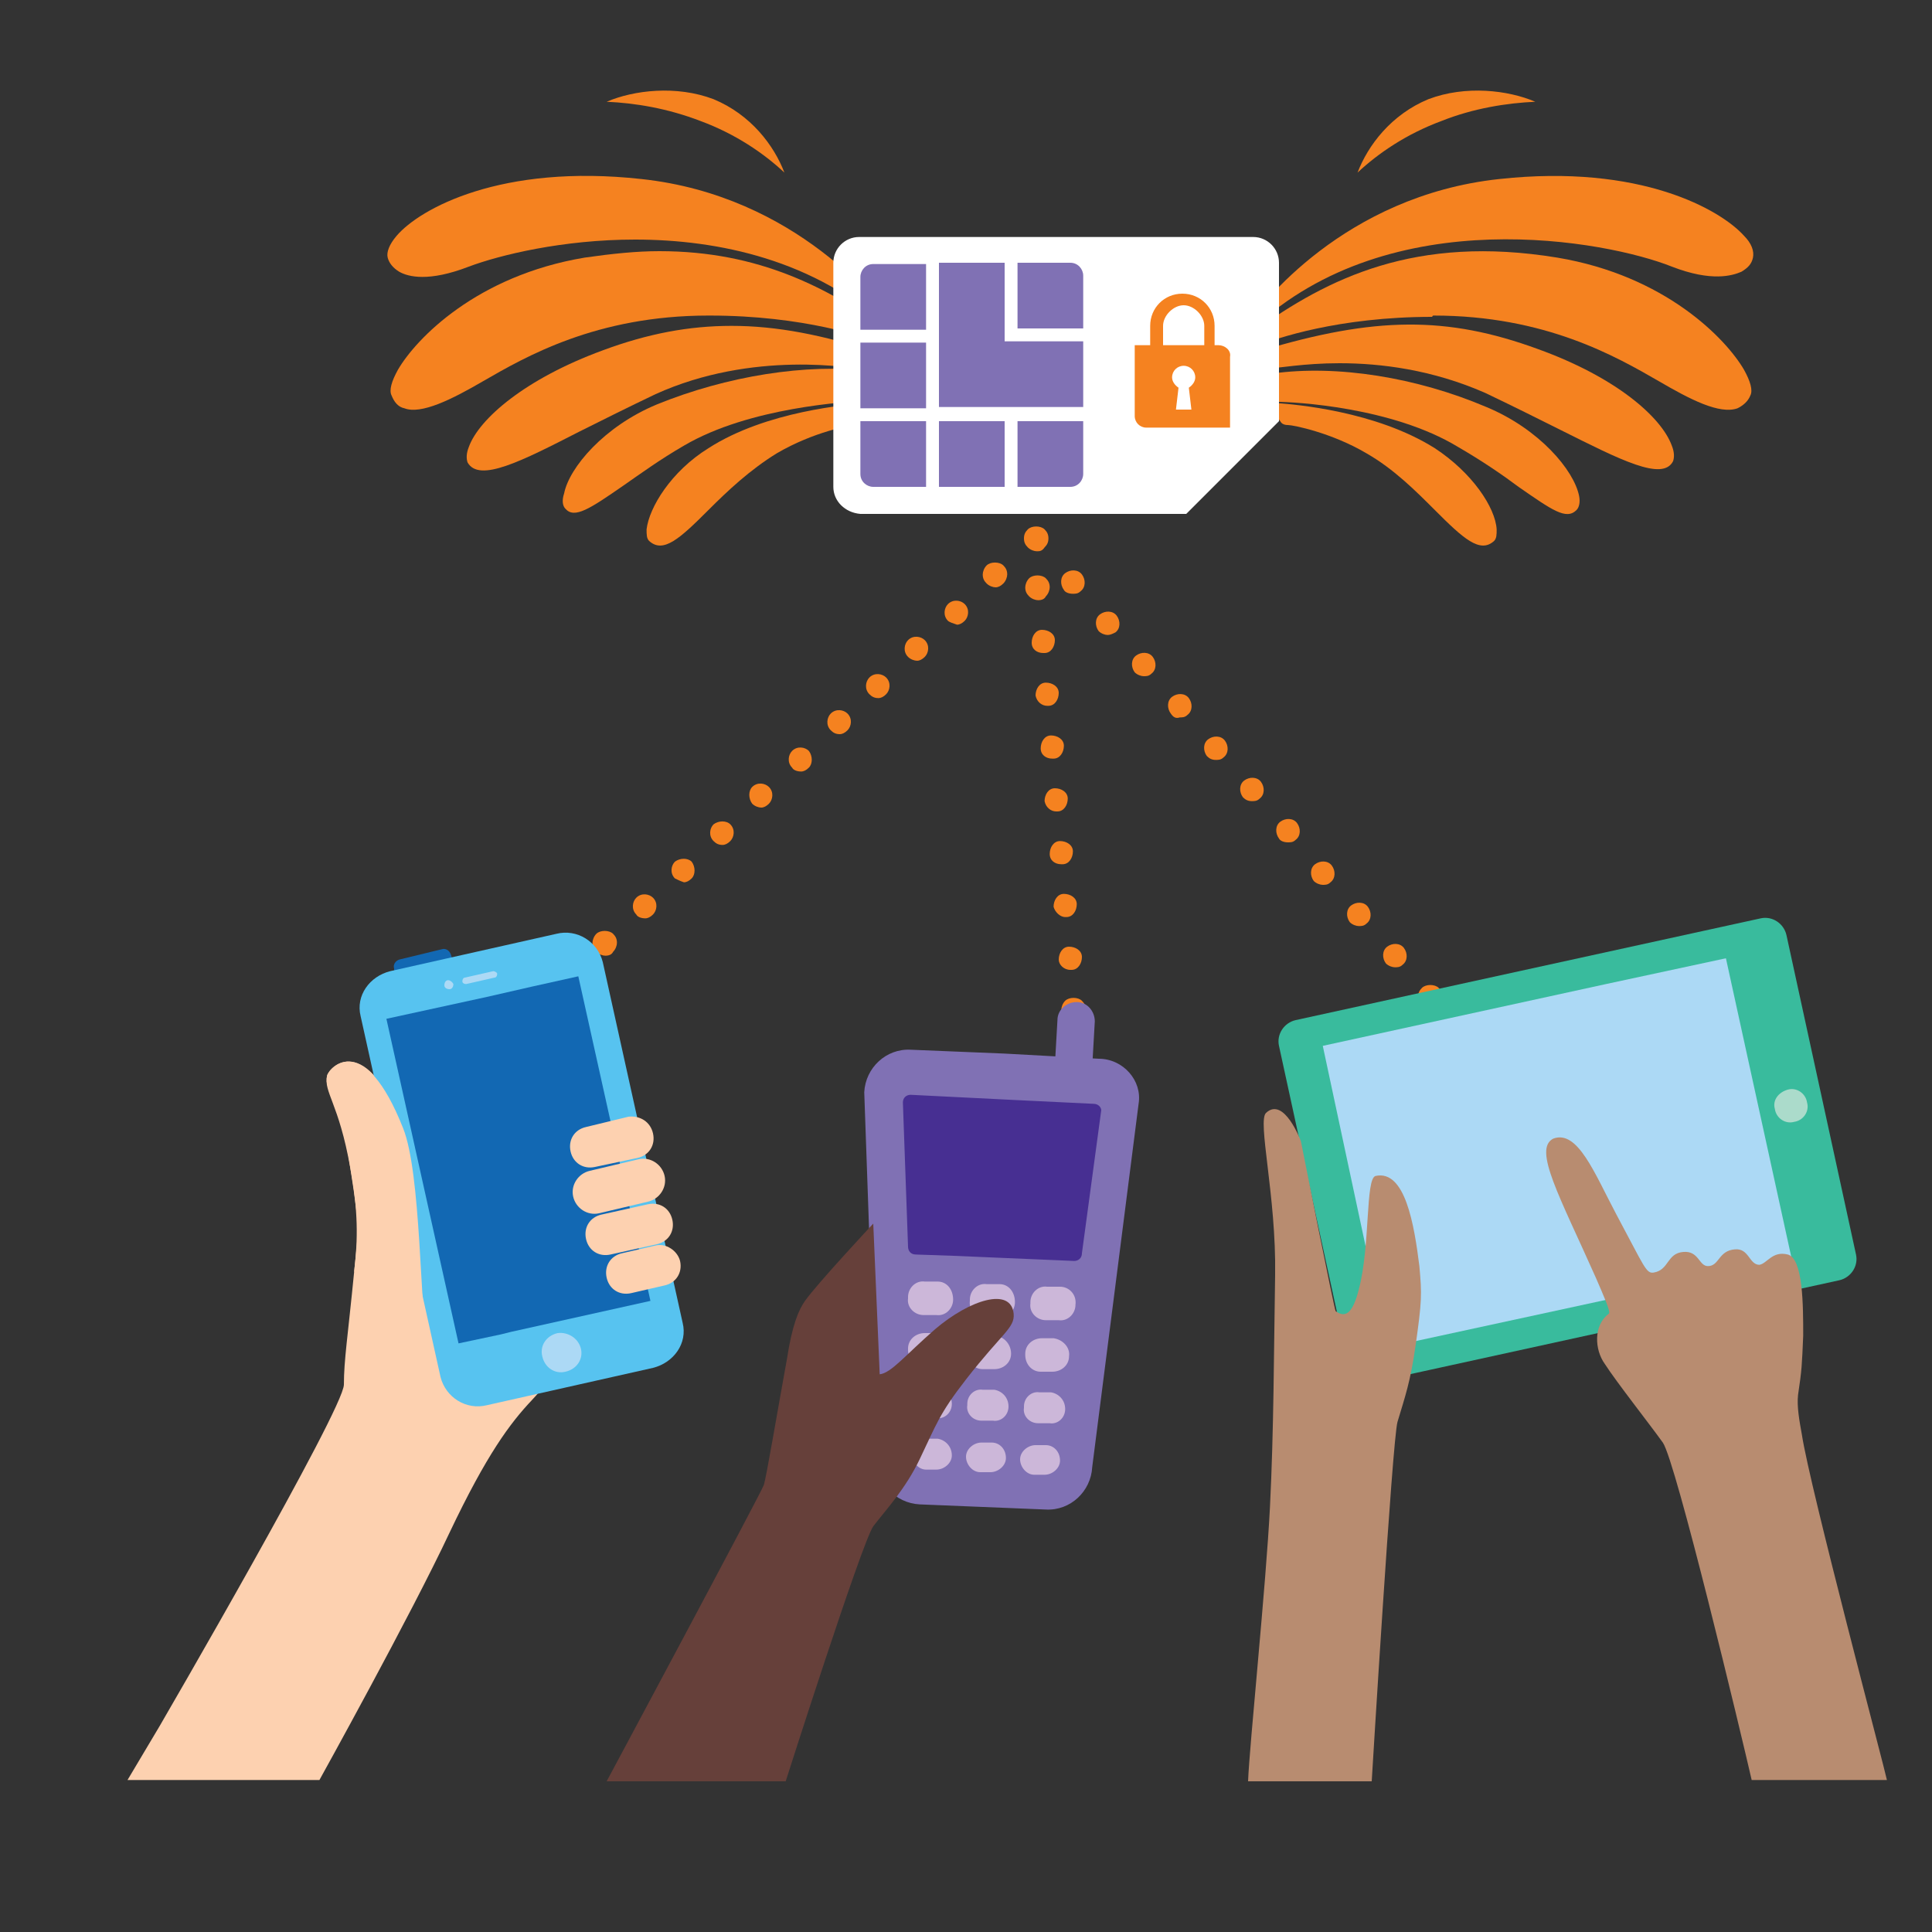
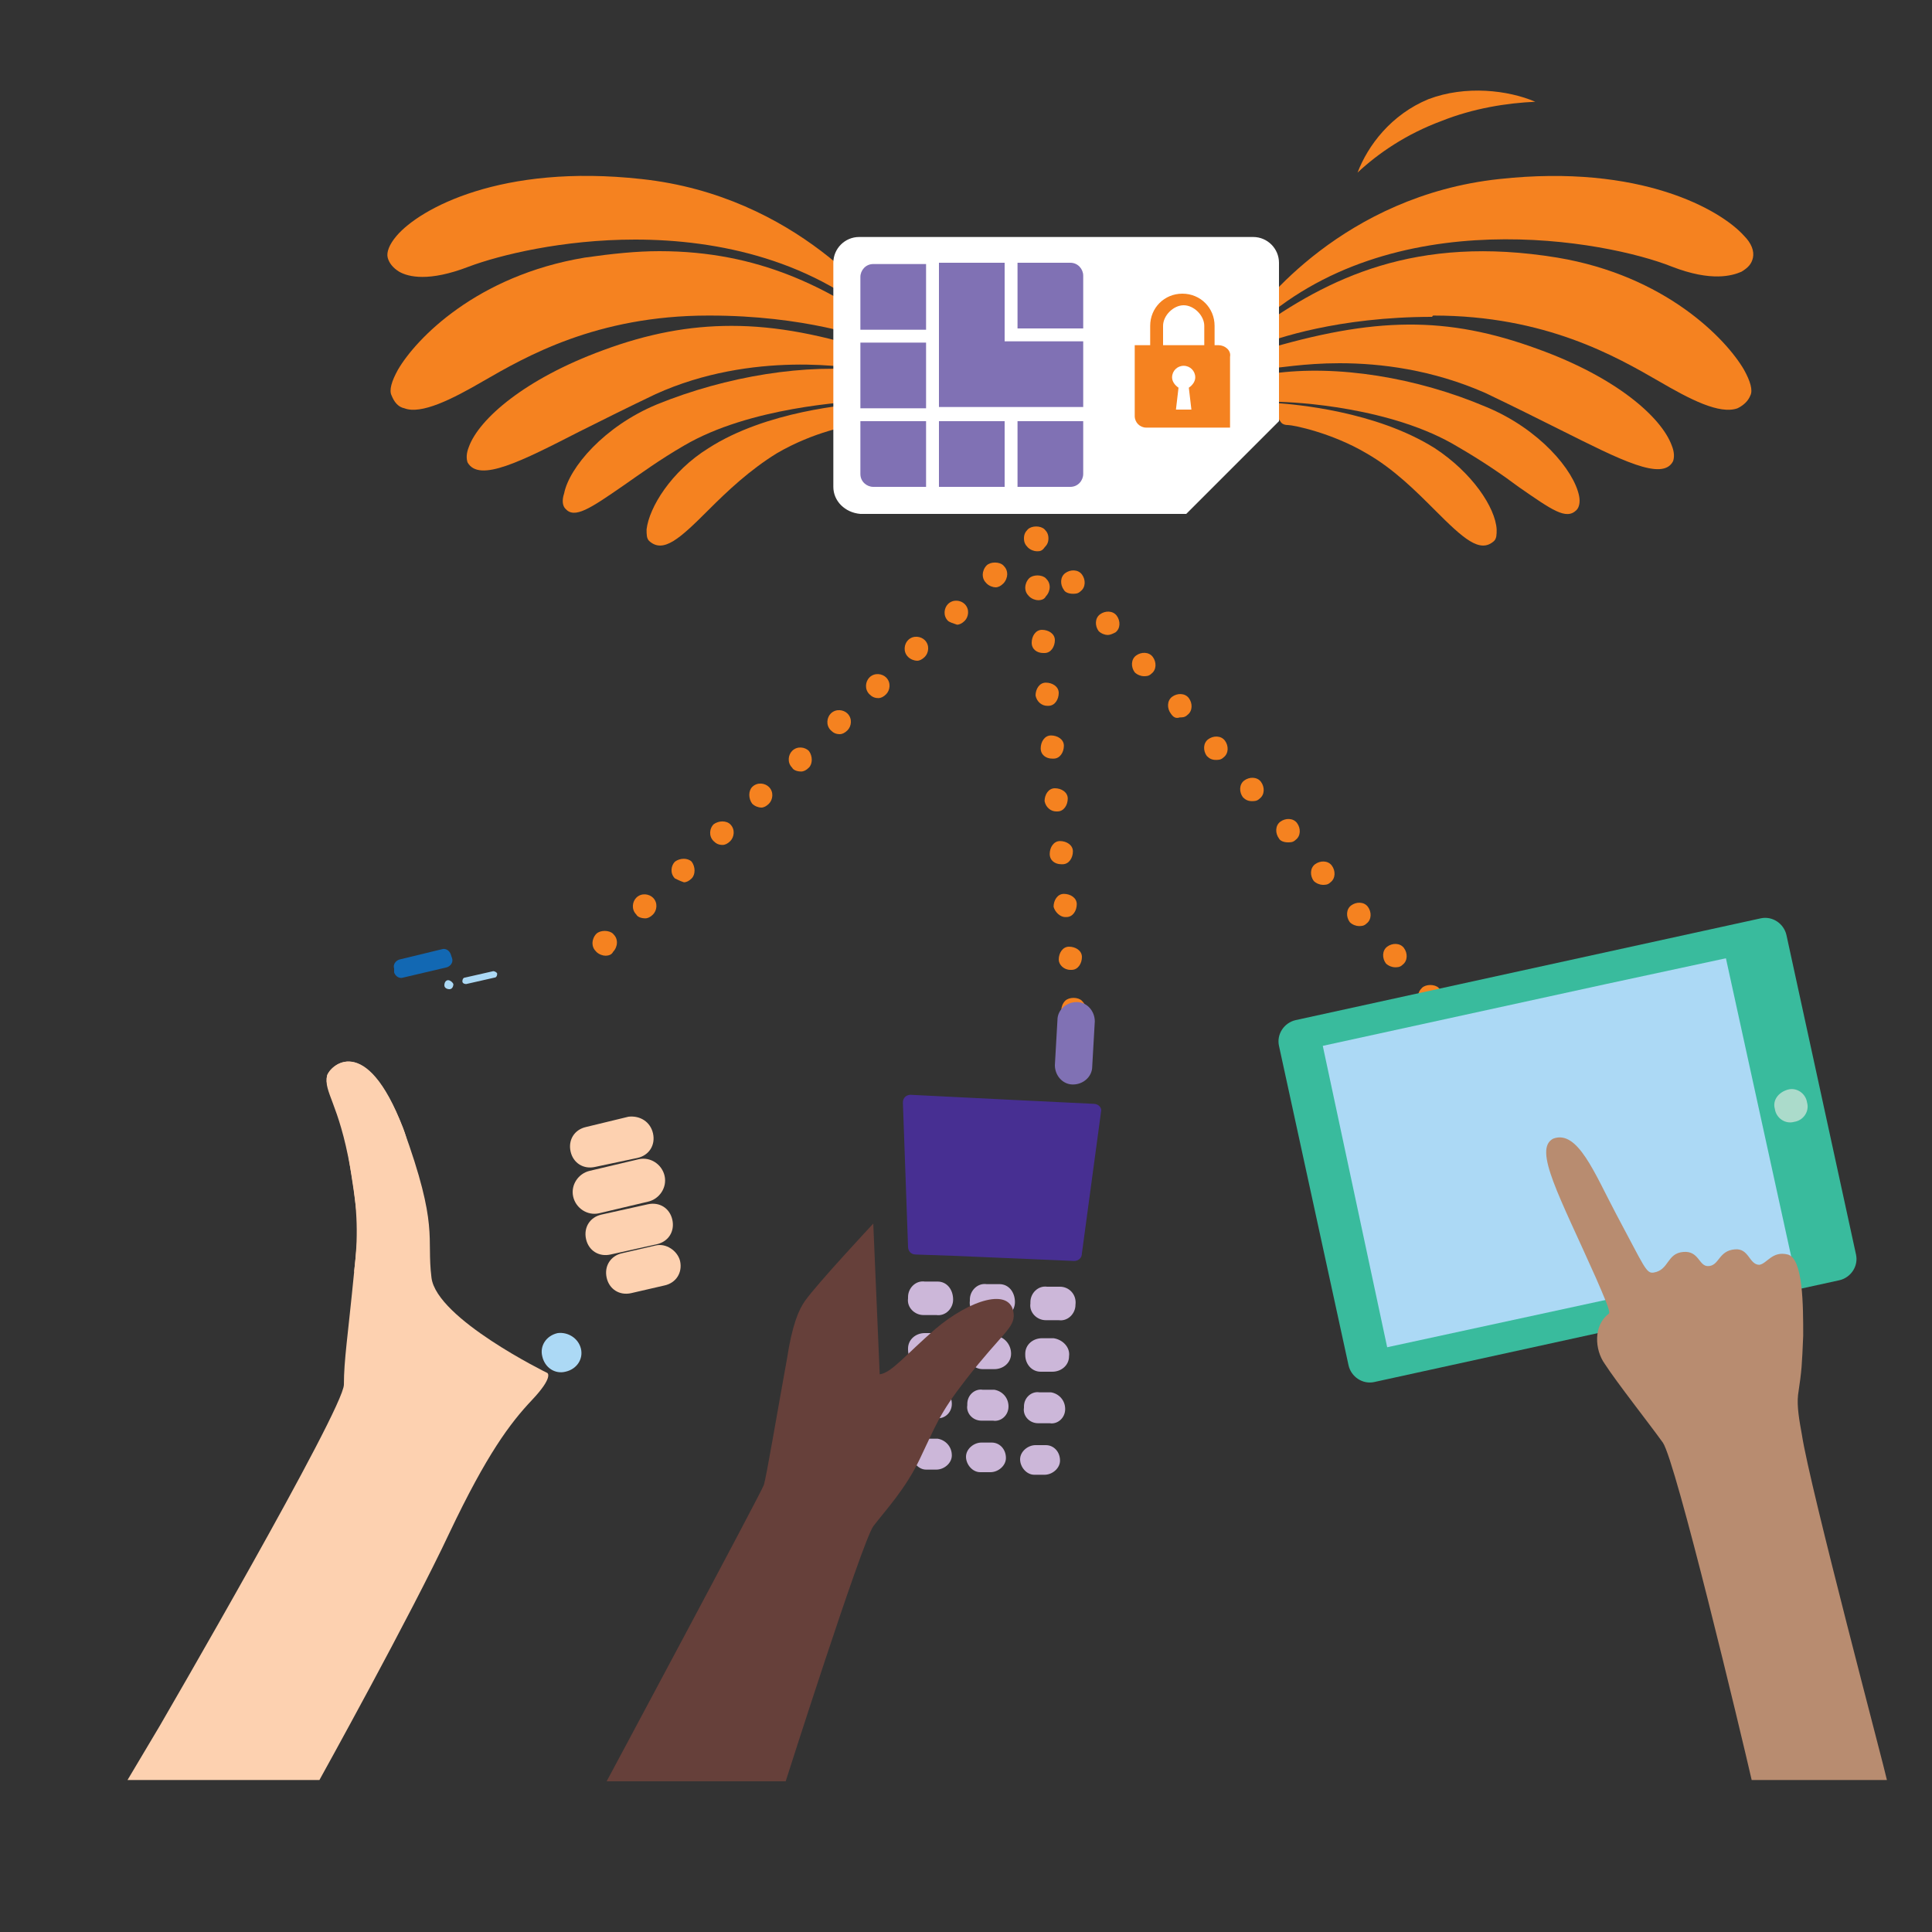
<svg xmlns="http://www.w3.org/2000/svg" version="1.1" id="Layer_1" x="0px" y="0px" viewBox="0 0 150 150" style="enable-background:new 0 0 150 150;" xml:space="preserve">
  <rect x="0" y="0" width="150" height="150" fill="#333333" stroke="none" />
  <style type="text/css">
	.st0{fill:#FFFFFF;}
	.st1{fill:#F58220;}
	.st2{fill:#39BB9D;}
	.st3{fill:#ABDBCB;}
	.st4{fill:#ACD9F5;}
	.st5{fill:#FDD1B0;}
	.st6{fill:#1268B3;}
	.st7{fill:#57C3F0;}
	.st8{fill-rule:evenodd;clip-rule:evenodd;fill:#B88C70;}
	.st9{fill:#8071B4;}
	.st10{fill:#CCB7D9;}
	.st11{fill-rule:evenodd;clip-rule:evenodd;fill:#66403A;}
	.st12{fill:#472F92;}
	.st13{fill-rule:evenodd;clip-rule:evenodd;fill:#8071B4;}
	.st14{fill-rule:evenodd;clip-rule:evenodd;fill:#FFFFFF;}
	.st15{display:none;fill-rule:evenodd;clip-rule:evenodd;fill:#F58220;}
	.st16{fill-rule:evenodd;clip-rule:evenodd;fill:#F58220;}
</style>
  <g>
    <g>
      <path class="st0" d="M111.1,78.1c-0.2,0-0.4-0.1-0.5-0.2c-0.1-0.1-0.2-0.3-0.2-0.5c0-0.2,0.1-0.4,0.2-0.5c0.3-0.3,0.7-0.3,1,0    c0.1,0.1,0.2,0.3,0.2,0.5s-0.1,0.4-0.2,0.5C111.5,78.1,111.3,78.1,111.1,78.1z" />
    </g>
    <g>
      <g>
        <path class="st1" d="M77.3,45.6c-0.2,0-0.5-0.1-0.7-0.3c-0.2-0.2-0.3-0.4-0.3-0.7c0-0.2,0.1-0.5,0.3-0.7c0.3-0.3,1-0.3,1.3,0     c0.2,0.2,0.3,0.4,0.3,0.7c0,0.2-0.1,0.5-0.3,0.7C77.7,45.5,77.5,45.6,77.3,45.6z" />
        <path class="st1" d="M49.4,71c-0.4-0.4-0.3-1,0-1.3l0,0c0.4-0.4,1-0.3,1.3,0l0,0c0.4,0.4,0.3,1,0,1.3l0,0     c-0.2,0.2-0.4,0.3-0.6,0.3l0,0C49.8,71.3,49.5,71.2,49.4,71z M52.4,68.2c-0.4-0.4-0.3-1,0-1.3l0,0c0.4-0.3,1-0.3,1.3,0l0,0     c0.3,0.4,0.3,1,0,1.3l0,0c-0.2,0.2-0.4,0.3-0.6,0.3l0,0C52.8,68.4,52.6,68.3,52.4,68.2z M55.4,65.3c-0.4-0.4-0.3-1,0-1.3l0,0     c0.4-0.3,1-0.3,1.3,0l0,0c0.4,0.4,0.3,1,0,1.3l0,0c-0.2,0.2-0.4,0.3-0.6,0.3l0,0C55.8,65.6,55.6,65.5,55.4,65.3z M58.4,62.4     c-0.3-0.4-0.3-1,0-1.3l0,0c0.4-0.4,1-0.3,1.3,0l0,0c0.4,0.4,0.3,1,0,1.3l0,0c-0.2,0.2-0.4,0.3-0.6,0.3l0,0     C58.9,62.7,58.6,62.6,58.4,62.4z M61.5,59.6c-0.4-0.4-0.3-1,0-1.3l0,0c0.4-0.4,1-0.3,1.3,0l0,0c0.3,0.4,0.3,1,0,1.3l0,0     c-0.2,0.2-0.4,0.3-0.6,0.3l0,0C61.9,59.9,61.6,59.8,61.5,59.6z M64.5,56.7c-0.4-0.4-0.3-1,0-1.3l0,0c0.4-0.4,1-0.3,1.3,0l0,0     c0.4,0.4,0.3,1,0,1.3l0,0c-0.2,0.2-0.4,0.3-0.6,0.3l0,0C64.9,57,64.7,56.9,64.5,56.7z M67.5,53.9c-0.4-0.4-0.3-1,0-1.3l0,0     c0.4-0.4,1-0.3,1.3,0l0,0c0.4,0.4,0.3,1,0,1.3l0,0c-0.2,0.2-0.4,0.3-0.6,0.3l0,0C67.9,54.2,67.7,54.1,67.5,53.9z M70.5,51     c-0.4-0.4-0.3-1,0-1.3l0,0c0.4-0.4,1-0.3,1.3,0l0,0c0.4,0.4,0.3,1,0,1.3l0,0c-0.2,0.2-0.4,0.3-0.6,0.3l0,0     C71,51.3,70.7,51.2,70.5,51z M73.6,48.2c-0.4-0.4-0.3-1,0-1.3l0,0c0.4-0.4,1-0.3,1.3,0l0,0c0.4,0.4,0.3,1,0,1.3l0,0     c-0.2,0.2-0.4,0.3-0.6,0.3l0,0C74,48.4,73.7,48.3,73.6,48.2z" />
        <path class="st1" d="M47,74.2c-0.2,0-0.5-0.1-0.7-0.3c-0.2-0.2-0.3-0.4-0.3-0.7c0-0.2,0.1-0.5,0.3-0.7c0.3-0.3,1-0.3,1.3,0     c0.2,0.2,0.3,0.4,0.3,0.7c0,0.2-0.1,0.5-0.3,0.7C47.5,74.1,47.3,74.2,47,74.2z" />
      </g>
      <g>
        <path class="st1" d="M80.6,46.6c-0.2,0-0.5-0.1-0.7-0.3c-0.2-0.2-0.3-0.4-0.3-0.7c0-0.2,0.1-0.5,0.3-0.7c0.3-0.3,1-0.3,1.3,0     c0.2,0.2,0.3,0.4,0.3,0.7c0,0.2-0.1,0.5-0.3,0.7C81.1,46.5,80.9,46.6,80.6,46.6z" />
        <path class="st1" d="M82.2,74.5c0-0.5,0.3-1,0.8-1l0,0c0.5,0,1,0.3,1,0.8l0,0c0,0.5-0.3,1-0.8,1l0,0c0,0-0.1,0-0.1,0l0,0     C82.6,75.3,82.2,74.9,82.2,74.5z M81.8,70.4c0-0.5,0.3-1,0.8-1l0,0c0.5,0,1,0.3,1,0.8l0,0c0,0.5-0.3,1-0.8,1l0,0c0,0-0.1,0-0.1,0     l0,0C82.3,71.2,81.9,70.8,81.8,70.4z M81.5,66.3c0-0.5,0.3-1,0.8-1l0,0c0.5,0,1,0.3,1,0.8l0,0c0,0.5-0.3,1-0.8,1l0,0     c0,0-0.1,0-0.1,0l0,0C81.9,67.1,81.5,66.8,81.5,66.3z M81.1,62.2c0-0.5,0.3-1,0.8-1l0,0c0.5,0,1,0.3,1,0.8l0,0c0,0.5-0.3,1-0.8,1     l0,0c0,0-0.1,0-0.1,0l0,0C81.6,63,81.2,62.7,81.1,62.2z M80.8,58.1c0-0.5,0.3-1,0.8-1l0,0c0.5,0,1,0.3,1,0.8l0,0     c0,0.5-0.3,1-0.8,1l0,0c0,0-0.1,0-0.1,0l0,0C81.2,58.9,80.8,58.6,80.8,58.1z M80.4,54c0-0.5,0.3-1,0.8-1l0,0c0.5,0,1,0.3,1,0.8     l0,0c0,0.5-0.3,1-0.8,1l0,0c0,0-0.1,0-0.1,0l0,0C80.9,54.8,80.5,54.5,80.4,54z M80.1,49.9c0-0.5,0.3-1,0.8-1l0,0     c0.5,0,1,0.3,1,0.8l0,0c0,0.5-0.3,1-0.8,1l0,0c0,0-0.1,0-0.1,0l0,0C80.5,50.7,80.1,50.4,80.1,49.9z" />
        <path class="st1" d="M83.4,79.4c-0.2,0-0.5-0.1-0.7-0.3c-0.2-0.2-0.3-0.4-0.3-0.7c0-0.2,0.1-0.5,0.3-0.7c0.3-0.3,1-0.3,1.3,0     c0.2,0.2,0.3,0.4,0.3,0.7c0,0.2-0.1,0.5-0.3,0.7C83.9,79.3,83.7,79.4,83.4,79.4z" />
      </g>
      <g>
        <path class="st1" d="M80.5,42.8c-0.2,0-0.5-0.1-0.7-0.3c-0.2-0.2-0.3-0.4-0.3-0.7s0.1-0.5,0.3-0.7c0.3-0.3,1-0.3,1.3,0     c0.2,0.2,0.3,0.4,0.3,0.7s-0.1,0.5-0.3,0.7C80.9,42.8,80.7,42.8,80.5,42.8z" />
        <path class="st1" d="M107.6,74.8c-0.3-0.4-0.3-1,0.1-1.3l0,0c0.4-0.3,1-0.3,1.3,0.1l0,0c0.3,0.4,0.3,1-0.1,1.3l0,0     c-0.2,0.2-0.4,0.2-0.6,0.2l0,0C108.1,75.1,107.8,75,107.6,74.8z M104.8,71.6c-0.3-0.4-0.3-1,0.1-1.3l0,0c0.4-0.3,1-0.3,1.3,0.1     l0,0c0.3,0.4,0.3,1-0.1,1.3l0,0c-0.2,0.2-0.4,0.2-0.6,0.2l0,0C105.3,71.9,105,71.8,104.8,71.6z M102,68.4c-0.3-0.4-0.3-1,0.1-1.3     l0,0c0.4-0.3,1-0.3,1.3,0.1l0,0c0.3,0.4,0.3,1-0.1,1.3l0,0c-0.2,0.2-0.4,0.2-0.6,0.2l0,0C102.5,68.7,102.2,68.6,102,68.4z      M99.3,65.1c-0.3-0.4-0.3-1,0.1-1.3l0,0c0.4-0.3,1-0.3,1.3,0.1l0,0c0.3,0.4,0.3,1-0.1,1.3l0,0c-0.2,0.2-0.4,0.2-0.6,0.2l0,0     C99.7,65.4,99.4,65.3,99.3,65.1z M96.5,61.9c-0.3-0.4-0.3-1,0.1-1.3l0,0c0.4-0.3,1-0.3,1.3,0.1l0,0c0.3,0.4,0.3,1-0.1,1.3l0,0     c-0.2,0.2-0.4,0.2-0.6,0.2l0,0C96.9,62.2,96.7,62.1,96.5,61.9z M93.7,58.7c-0.3-0.4-0.3-1,0.1-1.3l0,0c0.4-0.3,1-0.3,1.3,0.1l0,0     c0.3,0.4,0.3,1-0.1,1.3l0,0c-0.2,0.2-0.4,0.2-0.6,0.2l0,0C94.1,59,93.9,58.9,93.7,58.7z M90.9,55.4c-0.3-0.4-0.3-1,0.1-1.3l0,0     c0.4-0.3,1-0.3,1.3,0.1l0,0c0.3,0.4,0.3,1-0.1,1.3l0,0c-0.2,0.2-0.4,0.2-0.6,0.2l0,0C91.3,55.8,91.1,55.7,90.9,55.4z M88.1,52.2     c-0.3-0.4-0.3-1,0.1-1.3l0,0c0.4-0.3,1-0.3,1.3,0.1l0,0c0.3,0.4,0.3,1-0.1,1.3l0,0c-0.2,0.2-0.4,0.2-0.6,0.2l0,0     C88.6,52.5,88.3,52.4,88.1,52.2z M85.3,49c-0.3-0.4-0.3-1,0.1-1.3l0,0c0.4-0.3,1-0.3,1.3,0.1l0,0c0.3,0.4,0.3,1-0.1,1.3l0,0     c-0.2,0.1-0.4,0.2-0.6,0.2l0,0C85.8,49.3,85.5,49.2,85.3,49z M82.6,45.8c-0.3-0.4-0.3-1,0.1-1.3l0,0c0.4-0.3,1-0.3,1.3,0.1l0,0     c0.3,0.4,0.3,1-0.1,1.3l0,0c-0.2,0.2-0.4,0.2-0.6,0.2l0,0C83,46.1,82.7,46,82.6,45.8z" />
        <path class="st1" d="M111.1,78.4c-0.2,0-0.5-0.1-0.7-0.3c-0.2-0.2-0.3-0.4-0.3-0.7s0.1-0.5,0.3-0.7c0.3-0.3,1-0.3,1.3,0     c0.2,0.2,0.3,0.4,0.3,0.7s-0.1,0.5-0.3,0.7C111.6,78.3,111.3,78.4,111.1,78.4z" />
      </g>
    </g>
    <path class="st2" d="M144.1,97.4c0.2,0.9-0.4,1.8-1.3,2l-36.1,7.9c-0.9,0.2-1.8-0.4-2-1.3l-5.4-24.8c-0.2-0.9,0.4-1.8,1.3-2   l36.1-7.9c0.9-0.2,1.8,0.4,2,1.3L144.1,97.4z" />
    <path class="st3" d="M138.8,84.6c0.7-0.2,1.4,0.3,1.5,1c0.2,0.7-0.3,1.4-1,1.5c-0.7,0.2-1.4-0.3-1.5-1   C137.6,85.4,138.1,84.8,138.8,84.6" />
    <polygon class="st4" points="139.1,97.7 139.1,97.7 134,74.4 124.7,76.4 124.7,76.4 102.7,81.2 107.7,104.6 139.1,97.8  " />
    <path class="st5" d="M25.4,83.5c0.2-0.7,3-3.5,5.9,4.1c2.8,7.7,1.8,8.4,2.2,11.6c0.4,3.2,9,7.4,9,7.4s0.5,0.3-1.2,2.1   c-1.7,1.8-3.5,4.2-6.4,10.3c-3,6.4-10.1,19.2-10.1,19.2l-14.9,0l2.5-4.2c0,0,14.3-24.6,14.3-26.5c0-1.9,0.3-3.7,0.8-8.8   c0.3-3.2,0.5-2.9-0.3-8C26.5,85.6,25.1,84.7,25.4,83.5z" />
    <g>
      <path class="st6" d="M30.6,75.5c0.1,0.3,0.4,0.5,0.7,0.4l3.4-0.8c0.3-0.1,0.5-0.4,0.4-0.7l-0.1-0.3c-0.1-0.3-0.4-0.5-0.7-0.4    L31,74.5c-0.3,0.1-0.5,0.4-0.4,0.7L30.6,75.5z" />
      <g>
-         <path class="st7" d="M34.2,106.9c0.4,1.6,2,2.6,3.6,2.2l12.9-2.9c1.6-0.4,2.7-1.9,2.3-3.5l-6.2-28c-0.4-1.6-2-2.6-3.6-2.2     l-12.9,2.9c-1.6,0.4-2.7,1.9-2.3,3.5L34.2,106.9z" />
        <path class="st4" d="M45.1,104.7c0.2,0.8-0.3,1.6-1.2,1.8c-0.8,0.2-1.6-0.3-1.8-1.2c-0.2-0.8,0.3-1.6,1.2-1.8     C44.1,103.4,44.9,103.9,45.1,104.7" />
      </g>
      <path class="st4" d="M38.6,75.6c0,0.2-0.1,0.3-0.2,0.3l-2.2,0.5c-0.2,0-0.3-0.1-0.3-0.2c0-0.2,0.1-0.3,0.2-0.3l2.2-0.5    C38.4,75.4,38.6,75.5,38.6,75.6" />
      <path class="st4" d="M35.2,76.4c0,0.2-0.1,0.4-0.3,0.4c-0.2,0-0.4-0.1-0.4-0.3c0-0.2,0.1-0.4,0.3-0.4    C34.9,76.1,35.1,76.2,35.2,76.4" />
    </g>
    <g>
      <path class="st8" d="M146.5,138.2c-0.1-0.6-6-22.8-6.6-26.8c-0.2-1.1-0.4-2.2-0.3-3.1c0.3-2,0.3-2.3,0.4-4.6c0-2.3,0-6-1.2-6.3    c-1.2-0.3-1.6,0.7-2.2,0.8c-0.8,0-0.8-1.3-1.9-1.2c-1.3,0.1-1.2,1.3-2.1,1.3c-0.7,0-0.7-1.2-1.9-1.1c-1.3,0.1-1.1,1.4-2.3,1.6    c-0.6,0.1-0.7-0.4-2.9-4.5c-1.7-3.2-3-6.6-4.9-5.9c-1.6,0.8,0.5,4.5,3.3,10.8c0.6,1.4,1.2,2.7,1,2.8c-1.2,0.9-1.1,2.8-0.3,3.9    c0.9,1.4,3.5,4.7,4.5,6.1c1,1.4,6.1,22.7,6.9,26.2C136,138.2,146.5,138.2,146.5,138.2z" />
    </g>
-     <path class="st8" d="M106.8,91.3c-0.8,0.2-0.4,5.4-1.3,8.8c-0.5,2-1.1,2.2-1.8,1.7c-0.1-0.1-2.7-13.2-2.7-13.2s-1.3-3.5-2.7-2.2   c-0.7,0.6,0.8,6.5,0.7,12.6c-0.1,6.1-0.1,12-0.4,18c-0.3,6-1.6,18.6-1.7,21.3h9.6c0,0,1.6-26.5,2-27.9c0.6-2,1-3.1,1.4-5.9   c0.5-3.5,0.5-4,0.3-6.2C109.8,95.1,109.1,90.8,106.8,91.3z" />
    <g>
      <g>
        <path class="st9" d="M84.8,82.8c0,0.8-0.7,1.4-1.5,1.4l0,0c-0.8,0-1.4-0.7-1.4-1.5l0.2-3.5c0-0.8,0.7-1.4,1.5-1.4l0,0     c0.8,0,1.4,0.7,1.4,1.5L84.8,82.8z" />
-         <path class="st9" d="M85.3,82.2L78,81.8l-7.3-0.3c-1.9-0.1-3.5,1.4-3.6,3.3l1,28.4c-0.1,1.9,1.4,3.5,3.3,3.6l4.9,0.2l4.9,0.2     c1.9,0.1,3.5-1.4,3.6-3.3l3.6-28.2C88.7,83.9,87.2,82.2,85.3,82.2z" />
      </g>
      <g>
        <path class="st10" d="M73.9,104.9c0,0.7-0.6,1.2-1.3,1.2l-0.9,0c-0.7,0-1.2-0.6-1.2-1.3l0-0.1c0-0.7,0.6-1.2,1.3-1.2l0.9,0     C73.5,103.6,74,104.2,73.9,104.9L73.9,104.9z" />
        <path class="st10" d="M78.5,105.1c0,0.7-0.6,1.2-1.3,1.2l-0.9,0c-0.7,0-1.2-0.6-1.2-1.3l0-0.1c0-0.7,0.6-1.2,1.3-1.2l0.9,0     C78,103.8,78.5,104.4,78.5,105.1L78.5,105.1z" />
        <path class="st10" d="M83,105.3c0,0.7-0.6,1.2-1.3,1.2l-0.9,0c-0.7,0-1.2-0.6-1.2-1.3l0-0.1c0-0.7,0.6-1.2,1.3-1.2l0.9,0     C82.5,104,83.1,104.6,83,105.3L83,105.3z" />
      </g>
      <g>
        <path class="st10" d="M74,100.9c0,0.7-0.6,1.3-1.3,1.2l-1,0c-0.7,0-1.3-0.6-1.2-1.3l0-0.1c0-0.7,0.6-1.3,1.3-1.2l1,0     C73.5,99.5,74,100.1,74,100.9L74,100.9z" />
        <path class="st10" d="M78.8,101.1c0,0.7-0.6,1.3-1.3,1.2l-1,0c-0.7,0-1.3-0.6-1.2-1.3l0-0.1c0-0.7,0.6-1.3,1.3-1.2l1,0     C78.3,99.7,78.8,100.3,78.8,101.1L78.8,101.1z" />
        <path class="st10" d="M83.5,101.3c0,0.7-0.6,1.3-1.3,1.2l-1,0c-0.7,0-1.3-0.6-1.2-1.3l0-0.1c0-0.7,0.6-1.3,1.3-1.2l1,0     C83,99.9,83.6,100.5,83.5,101.3L83.5,101.3z" />
      </g>
      <g>
        <path class="st10" d="M73.9,109c0,0.7-0.6,1.2-1.2,1.1l-0.9,0c-0.7,0-1.2-0.6-1.1-1.2l0-0.1c0-0.7,0.6-1.2,1.2-1.1l0.9,0     C73.4,107.8,73.9,108.3,73.9,109L73.9,109z" />
        <path class="st10" d="M78.3,109.2c0,0.7-0.6,1.2-1.2,1.1l-0.9,0c-0.7,0-1.2-0.6-1.1-1.2l0-0.1c0-0.7,0.6-1.2,1.2-1.1l0.9,0     C77.8,108,78.3,108.5,78.3,109.2L78.3,109.2z" />
        <path class="st10" d="M82.7,109.4c0,0.7-0.6,1.2-1.2,1.1l-0.9,0c-0.7,0-1.2-0.6-1.1-1.2l0-0.1c0-0.7,0.6-1.2,1.2-1.1l0.9,0     C82.2,108.2,82.7,108.7,82.7,109.4L82.7,109.4z" />
      </g>
      <g>
        <path class="st10" d="M73.9,113c0,0.6-0.6,1.1-1.2,1.1l-0.8,0c-0.6,0-1.1-0.6-1.1-1.2l0-0.1c0-0.6,0.6-1.1,1.2-1.1l0.8,0     C73.4,111.8,73.9,112.3,73.9,113L73.9,113z" />
        <path class="st10" d="M78.1,113.2c0,0.6-0.6,1.1-1.2,1.1l-0.8,0c-0.6,0-1.1-0.6-1.1-1.2l0,0c0-0.6,0.6-1.1,1.2-1.1l0.8,0     C77.6,112,78.1,112.5,78.1,113.2L78.1,113.2z" />
        <path class="st10" d="M82.3,113.4c0,0.6-0.6,1.1-1.2,1.1l-0.8,0c-0.6,0-1.1-0.6-1.1-1.2l0,0c0-0.6,0.6-1.1,1.2-1.1l0.8,0     C81.8,112.2,82.3,112.7,82.3,113.4L82.3,113.4z" />
      </g>
    </g>
    <path class="st11" d="M67.8,95c0,0-4.3,4.6-5.3,6c-0.5,0.7-1,1.9-1.4,4.5c-0.8,4.4-1.6,9.2-1.8,9.8c-0.2,0.6-12.2,23-12.2,23H61   c0,0,5.9-18.5,6.8-19.8c1-1.3,2.5-2.9,3.6-5.2c1.3-2.7,1.5-3.5,3.6-6.2c2.8-3.6,3.8-4,3.7-5.1c-0.2-2.1-3.4-1.1-6.1,1.2   c-2.3,2-3.4,3.4-4.3,3.5L67.8,95z" />
    <path class="st5" d="M27.5,98.7c0.3-2.5,0.3-4.8-0.3-8c-0.9-5.1-2.1-5.9-1.8-7.2c0.2-0.7,2.9-3.5,5.9,4.1c1.4,3.5,1.3,14,1.9,17.4   c0.4,2.1-2.3,0.1-2.4,0C30.8,104.8,27.5,98.7,27.5,98.7z" />
    <path class="st12" d="M84.9,85.7l-6.2-0.3l-8-0.4c-0.3,0-0.6,0.2-0.6,0.6l0.4,11.2c0,0.3,0.2,0.6,0.6,0.6l2.9,0.1l9.4,0.4   c0.3,0,0.6-0.2,0.6-0.6l1.5-11.1C85.5,86,85.3,85.7,84.9,85.7z" />
-     <polygon class="st6" points="50.5,101 44.9,75.8 41.3,76.6 37.8,77.4 30,79.1 35.6,104.3 38.9,103.6 39.7,103.4 39.7,103.4  " />
    <g>
      <path class="st5" d="M50.7,88c0.2,0.9-0.3,1.7-1.2,1.9l-3.3,0.7c-0.9,0.2-1.7-0.3-1.9-1.2l0,0c-0.2-0.9,0.3-1.7,1.2-1.9l3.3-0.8    C49.7,86.6,50.5,87.1,50.7,88L50.7,88z" />
      <path class="st5" d="M52.2,94.7c0.2,0.9-0.3,1.7-1.2,1.9l-3.6,0.8c-0.9,0.2-1.7-0.3-1.9-1.2l0,0c-0.2-0.9,0.3-1.7,1.2-1.9l3.6-0.8    C51.2,93.3,52,93.8,52.2,94.7L52.2,94.7z" />
      <path class="st5" d="M52.8,97.9c0.2,0.9-0.3,1.7-1.2,1.9l-2.6,0.6c-0.9,0.2-1.7-0.3-1.9-1.2l0,0c-0.2-0.9,0.3-1.7,1.2-1.9l2.6-0.6    C51.7,96.5,52.6,97.1,52.8,97.9L52.8,97.9z" />
      <path class="st5" d="M51.6,91.3c0.2,0.9-0.4,1.8-1.3,2l-3.8,0.9c-0.9,0.2-1.8-0.4-2-1.3l0,0c-0.2-0.9,0.4-1.8,1.3-2l3.8-0.9    C50.5,89.8,51.4,90.4,51.6,91.3L51.6,91.3z" />
    </g>
    <g>
      <path class="st1" d="M49.3,18.6c6.5,0,14,1.6,19.7,6.9l0.3-0.5c-0.9-1.2-7.4-9.8-19.5-11.1c-10.9-1.2-17.2,2.3-19,4.4    c-0.6,0.7-0.8,1.3-0.7,1.7c0.1,0.4,0.4,0.8,0.9,1.1c0.7,0.4,2.3,0.8,5.4-0.4C38.8,19.8,43.7,18.6,49.3,18.6z" />
    </g>
    <g>
      <path class="st1" d="M51.2,19.5c-1.8,0-3.7,0.2-5.8,0.5c-8.4,1.4-13.1,6.3-14.5,8.7c-0.5,0.9-0.7,1.6-0.5,2c0.2,0.5,0.5,0.9,1,1    c1.3,0.5,3.7-0.7,6.1-2.1c3.3-1.9,8.8-5.1,17.5-5.1c0,0,0.1,0,0.1,0c7.3,0,12.2,1.7,13.4,2.2l0.4-1.1C64.3,22.4,59,19.5,51.2,19.5    z" />
    </g>
    <g>
      <path class="st1" d="M56.8,25.3c-3.3,0-6.5,0.6-10,1.9c-6,2.2-9.6,5.3-10.4,7.5c-0.2,0.5-0.2,0.9-0.1,1.2c0.9,1.6,4.2-0.1,8.7-2.4    c1.8-0.9,3.8-1.9,5.9-2.9c7.5-3.4,15.3-2.1,16.7-1.8l0.6-1.4C63.9,26,60.3,25.3,56.8,25.3z" />
    </g>
    <g>
      <path class="st1" d="M43.9,39.5c0.7,0.8,1.9,0,4.5-1.8c1.3-0.9,2.8-2,4.7-3.1c5.1-3,12.7-3.4,14.1-3.5l0.4-2.3    c-5-0.6-11.2,0.4-16.6,2.6c-4.1,1.7-6.8,4.9-7.2,6.9C43.6,38.9,43.7,39.3,43.9,39.5L43.9,39.5z" />
    </g>
    <g>
      <path class="st1" d="M67.2,31.3c-1.3,0.1-7.7,0.6-12.2,3.5c-2.9,1.8-4.6,4.6-4.8,6.3c0,0.4,0,0.7,0.2,0.9h0c1.1,1,2.4-0.2,4.6-2.4    c1.5-1.5,3.2-3.1,5.3-4.4c2.9-1.7,5.8-2.2,6.1-2.2c0,0,0,0,0.1,0c0.3,0,0.5-0.1,0.6-0.2C67.2,32.4,67.2,31.7,67.2,31.3z" />
    </g>
-     <path class="st1" d="M54.4,9.4c2.7,1,4.9,2.5,6.5,4c-0.8-2.1-2.6-4.5-5.5-5.7c-2.9-1.1-6.2-0.7-8.3,0.2C49.3,8,51.8,8.4,54.4,9.4z" />
    <g>
      <path class="st1" d="M97,25l0.3,0.5c10.7-10,27.5-6.8,32.5-4.8c3.1,1.2,4.7,0.7,5.4,0.4c0.5-0.3,0.8-0.6,0.9-1.1    c0.1-0.5-0.1-1.1-0.7-1.7c-1.8-2-8-5.6-19-4.4C104.3,15.2,97.8,23.8,97,25z" />
    </g>
    <g>
      <path class="st1" d="M111.3,24.5c8.7,0,14.2,3.2,17.5,5.1c2.4,1.4,4.7,2.6,6.1,2.1c0.4-0.2,0.8-0.5,1-1c0.2-0.4,0-1.1-0.5-2    c-1.4-2.4-6.1-7.3-14.5-8.7c-11-1.8-17.8,1.6-23.5,5.7l0.4,1.1c1.2-0.5,6.1-2.2,13.4-2.2C111.2,24.5,111.3,24.5,111.3,24.5z" />
    </g>
    <g>
      <path class="st1" d="M104,28.2c3.2,0,7.2,0.5,11.3,2.3c2.1,1,4.1,2,5.9,2.9c4.6,2.3,7.9,4,8.7,2.4c0.1-0.3,0.1-0.7-0.1-1.2    c-0.8-2.2-4.3-5.3-10.4-7.5c-7.1-2.6-12.7-2.5-21.4,0.1l0.5,1.4C99.2,28.6,101.2,28.2,104,28.2z" />
    </g>
    <g>
      <path class="st1" d="M99.1,31.2c1.4,0,9,0.4,14.1,3.5c1.9,1.1,3.5,2.2,4.7,3.1c2.6,1.8,3.7,2.6,4.5,1.8l0,0    c0.2-0.2,0.3-0.6,0.2-1.1c-0.4-2-3.1-5.2-7.2-6.9c-5.4-2.3-11.6-3.3-16.6-2.6L99.1,31.2z" />
    </g>
    <g>
      <path class="st1" d="M100,33c0.4,0,3.4,0.6,6.1,2.2c2.1,1.2,3.8,2.9,5.3,4.4c2.2,2.2,3.5,3.4,4.6,2.4h0c0.2-0.2,0.2-0.5,0.2-0.9    c-0.1-1.7-1.9-4.4-4.8-6.3c-4.6-2.9-10.9-3.4-12.2-3.5c-0.1,0.4-0.1,1.1,0.2,1.4C99.5,32.9,99.7,33,100,33C100,33,100,33,100,33z" />
    </g>
    <path class="st1" d="M111.9,9.4c-2.7,1-4.9,2.5-6.5,4c0.8-2.1,2.6-4.5,5.5-5.7c2.9-1.1,6.2-0.7,8.3,0.2C117,8,114.4,8.4,111.9,9.4z   " />
    <g>
      <g>
        <rect x="66.2" y="19.5" class="st13" width="18.4" height="18.8" />
        <path class="st14" d="M64.7,37.8V20.4c0-1.1,0.9-2,2-2h30.6c1.1,0,2,0.9,2,2v12.3h0l-7.2,7.2h0H66.8     C65.6,39.8,64.7,38.9,64.7,37.8z M83.1,20.4H79v5.1h5.1v-4.1C84.1,20.9,83.7,20.4,83.1,20.4z M84.1,31.6v-5.1H79h-0.4H78v-6.1     h-5.1v11.2H84.1z M83.1,37.8c0.6,0,1-0.5,1-1v-4.1H79v5.1H83.1z M78,37.8v-5.1h-5.1v5.1H78z M71.9,37.8v-5.1h-5.1v-1h5.1v-5.1     h-5.1v-1h5.1v-5.1h-4.1c-0.6,0-1,0.5-1,1v15.3c0,0.6,0.5,1,1,1H71.9z" />
      </g>
      <path class="st15" d="M95.5,31.4c0-0.9,0-1.7,0-2.6c0-0.2,0-0.5,0-0.7v-0.6h-0.9c0-1.3,0-2.3-0.4-3.1c-0.5-0.9-1.3-1.6-2.6-1.5    c-1.1,0.1-1.9,0.7-2.3,1.5c-0.4,0.8-0.4,1.8-0.4,3.1H88v0.4c0,0.3,0,0.6,0,0.9c0,0.9,0,1.7,0,2.5v1.6h7.4v-0.8    C95.5,31.9,95.5,31.6,95.5,31.4z M90.3,25.1c0.2-0.5,0.6-0.9,1.2-1c0.8-0.1,1.4,0.4,1.6,0.9c0.2,0.6,0.2,2.3,0.2,2.3    c-0.9,0-2,0-2.9,0h-0.3C90.1,27.4,90.1,25.7,90.3,25.1z" />
      <g id="lock">
        <g>
          <path class="st16" d="M94.6,26.8h-0.3v-1.5c0-1.4-1.1-2.5-2.5-2.5c-1.4,0-2.5,1.1-2.5,2.5v1.5h-1.2v5.5c0,0.5,0.4,0.9,0.9,0.9      h6.5v-5.5C95.6,27.2,95.1,26.8,94.6,26.8z M92.3,30.1l0.2,1.7h-1.2l0.2-1.7c-0.3-0.2-0.5-0.5-0.5-0.8c0-0.5,0.4-0.9,0.9-0.9      c0.5,0,0.9,0.4,0.9,0.9C92.8,29.6,92.6,29.9,92.3,30.1z M93.4,26.8h-3.1v-1.5c0-0.4,0.2-0.8,0.5-1.1c0.3-0.3,0.7-0.5,1.1-0.5      c0.4,0,0.8,0.2,1.1,0.5c0.3,0.3,0.5,0.7,0.5,1.1V26.8z" />
        </g>
      </g>
    </g>
  </g>
</svg>